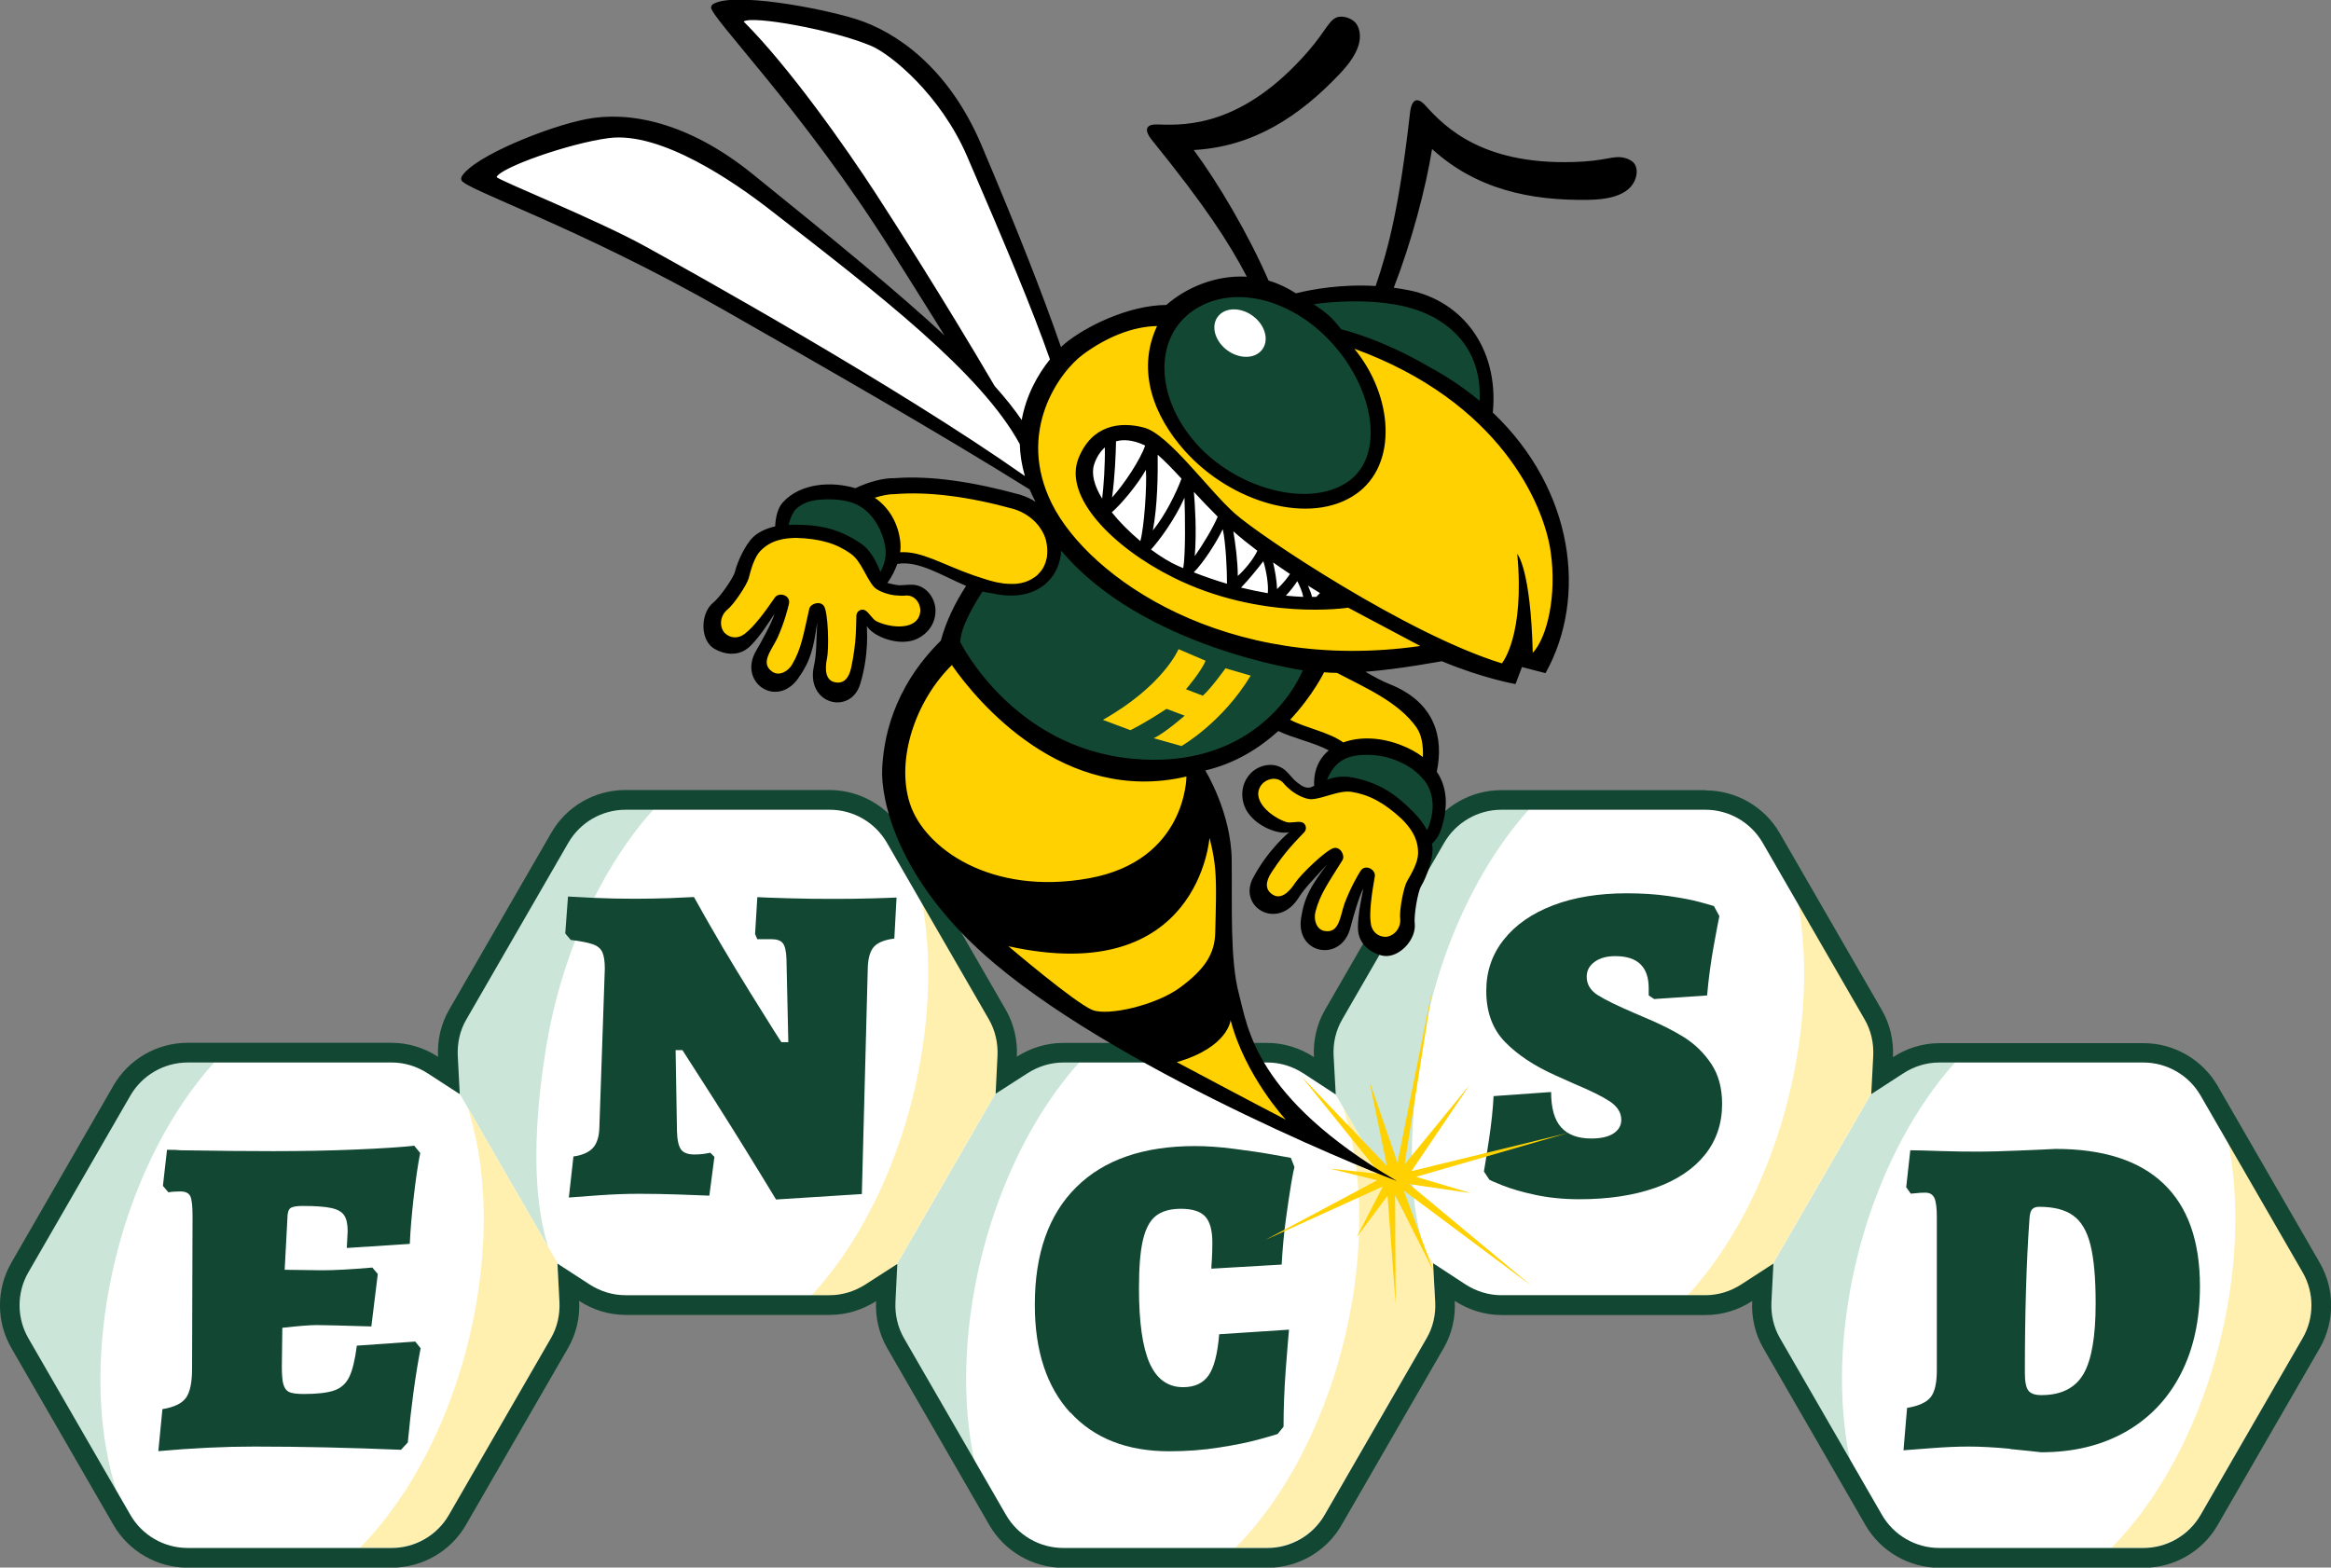
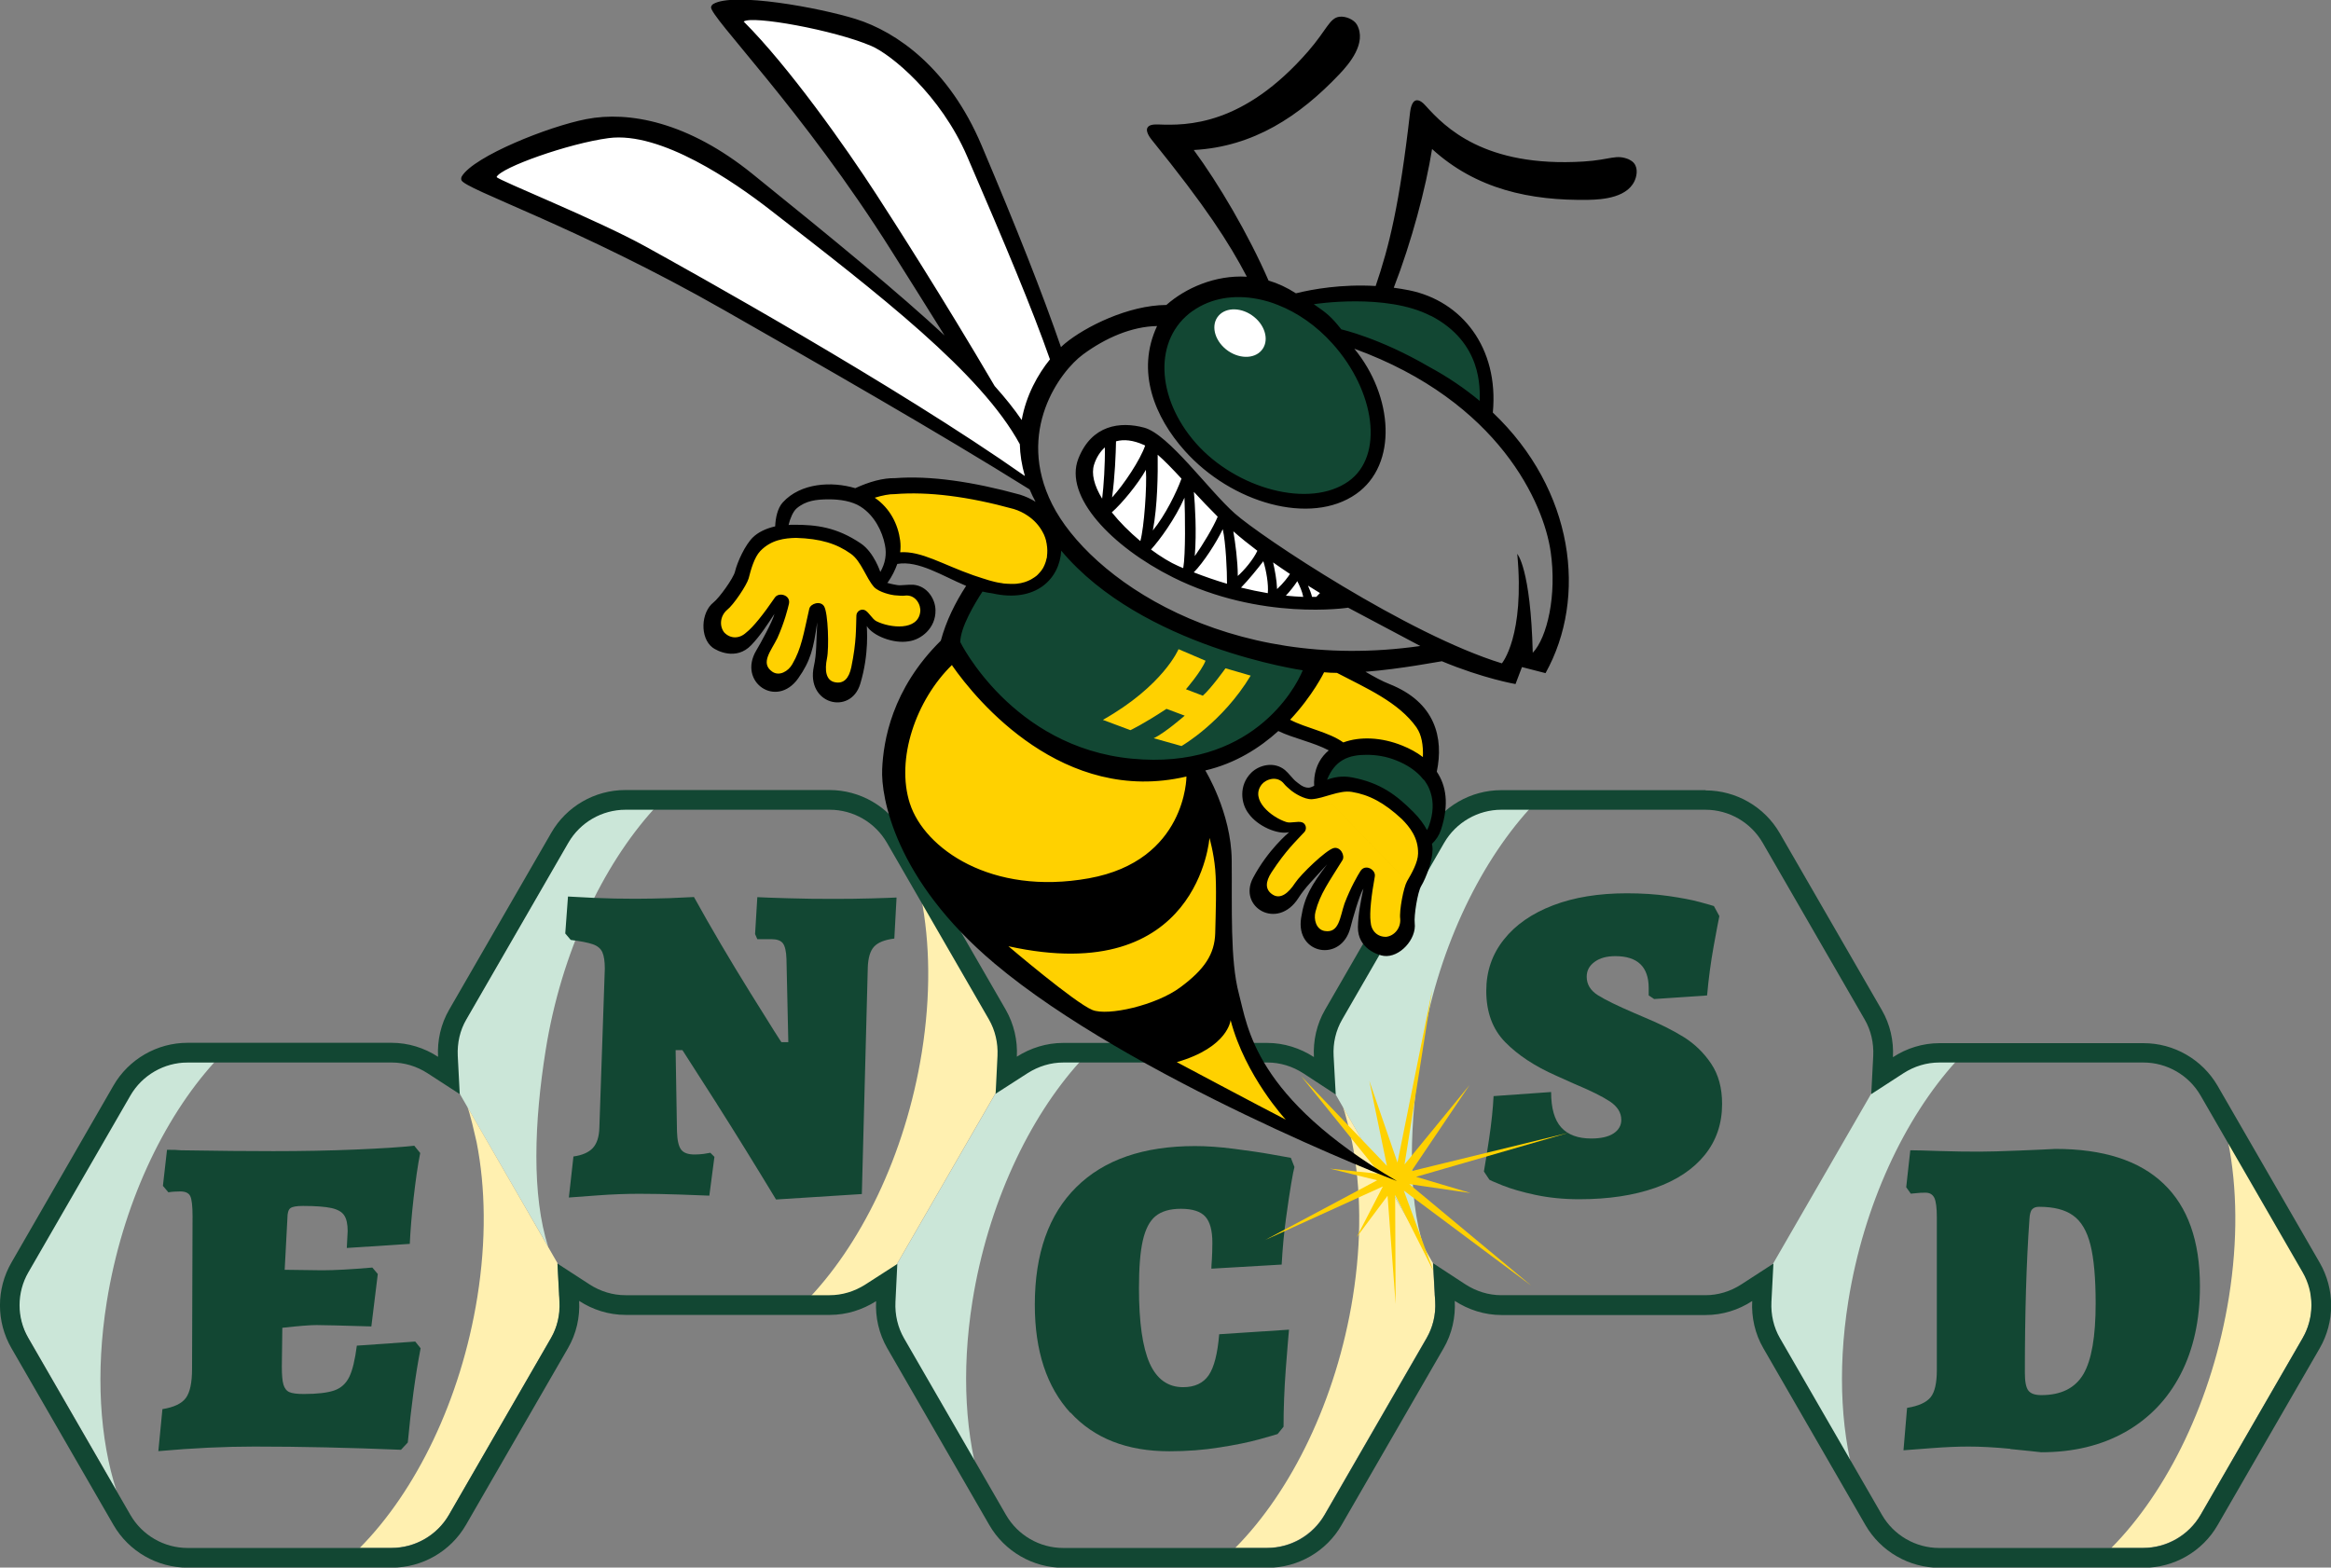
<svg xmlns="http://www.w3.org/2000/svg" id="a" data-name="Layer 2" viewBox="0 0 188 126.45">
  <rect x="0" y="0" width="188" height="126.45" fill="#808080" stroke="none" />
  <defs>
    <style>
      .b {
        fill: none;
      }

      .c {
        fill: #ffd100;
      }

      .d {
        fill: #cbe6d8;
      }

      .e {
        fill: #fff;
      }

      .f {
        fill: #124733;
      }

      .g {
        fill: #fff0b0;
      }
    </style>
  </defs>
  <g>
-     <path class="e" d="M185.78,102.6l-8.23-14.26c-.96-1.67-2.75-2.7-4.68-2.7h-16.47c-1.03,0-2.04.31-2.93.89l-2.47,1.6.15-2.94c.06-1.06-.19-2.09-.7-2.98l-8.23-14.26c-.96-1.66-2.75-2.7-4.68-2.7h-16.46c-1.92,0-3.71,1.03-4.68,2.7l-8.23,14.26c-.51.89-.76,1.93-.7,2.99l.16,2.95-2.48-1.62c-.9-.59-1.91-.89-2.94-.89h-16.47c-1.02,0-2.03.3-2.92.87l-2.46,1.58.15-2.92c.05-1.06-.19-2.09-.7-2.97l-8.23-14.26c-.96-1.66-2.75-2.7-4.68-2.7h-16.47c-1.92,0-3.71,1.03-4.68,2.7l-8.23,14.26c-.51.89-.75,1.92-.7,2.98l.15,2.94-2.47-1.6c-.89-.58-1.91-.89-2.93-.89H15.13c-1.92,0-3.71,1.03-4.68,2.7l-8.23,14.26c-.96,1.67-.96,3.73,0,5.4l8.23,14.26c.96,1.66,2.75,2.7,4.68,2.7h16.47c1.92,0,3.71-1.03,4.68-2.7l8.23-14.26c.51-.89.75-1.92.7-2.98l-.15-2.94,2.47,1.6c.89.58,1.91.89,2.93.89h16.47c1.02,0,2.03-.3,2.92-.88l2.46-1.58-.15,2.92c-.05,1.06.19,2.09.7,2.97l8.23,14.26c.96,1.67,2.75,2.7,4.68,2.7h16.47c1.92,0,3.71-1.03,4.67-2.7l8.23-14.26c.51-.89.76-1.93.7-2.99l-.16-2.95,2.48,1.62c.9.59,1.91.89,2.95.89h16.46c1.03,0,2.04-.31,2.93-.89l2.47-1.6-.15,2.94c-.06,1.06.19,2.09.7,2.98l8.23,14.26c.96,1.67,2.75,2.7,4.68,2.7h16.47c1.92,0,3.71-1.03,4.68-2.7l8.23-14.26c.96-1.66.96-3.73,0-5.4Z" />
    <g>
      <path class="d" d="M52.75,65.25h-2.28c-1.91,0-3.69,1.03-4.65,2.68l-8.23,14.26c-.96,1.66-1.53,4.28-.57,5.94l7.2,12.47c-1.35-4.19-1.14-10.08-.21-15.89,1.25-7.85,4.58-14.87,8.74-19.46Z" />
      <g>
        <path class="d" d="M17.3,85.68h-2.26c-1.9,0-3.67,1.02-4.62,2.67l-8.18,14.17c-.95,1.64-.95,3.69,0,5.33l7.15,12.39c-1.34-4.16-1.7-9.45-.78-15.22,1.25-7.8,4.55-14.77,8.68-19.33Z" />
        <path class="g" d="M45.1,104.4l-.14-2.51-7.27-12.61s.18.3.75,2.86c.72,3.65.79,7.91.06,12.48-1.33,8.32-4.97,15.69-9.48,20.24h2.55c1.91,0,3.69-1.03,4.65-2.68l8.23-14.26c.62-1.08.83-2.33.64-3.52Z" />
        <path class="d" d="M123.36,65.25h-2.28c-1.91,0-3.69,1.03-4.65,2.68l-8.23,14.26c-.96,1.66-1.53,4.28-.57,5.94l7.2,12.47c-1.35-4.19-1.14-10.08-.21-15.89,1.25-7.85,4.58-14.87,8.74-19.46Z" />
        <path class="g" d="M115.71,104.4l-.14-2.51-7.27-12.61s.18.3.75,2.86c.72,3.65.79,7.91.06,12.48-1.33,8.32-4.97,15.69-9.48,20.24h2.55c1.91,0,3.69-1.03,4.65-2.68l8.23-14.26c.62-1.08.83-2.33.64-3.52Z" />
        <path class="g" d="M186.37,104.4l-.14-2.51-7.27-12.61s.18.3.75,2.86c.72,3.65.79,7.91.06,12.48-1.33,8.32-4.97,15.69-9.48,20.24h2.55c1.91,0,3.69-1.03,4.65-2.68l8.23-14.26c.62-1.08.83-2.33.64-3.52Z" />
      </g>
      <g>
        <path class="d" d="M87.12,85.62h-2.26c-1.9,0-3.67,1.02-4.62,2.67l-8.18,14.17c-.95,1.64-.95,3.69,0,5.33l7.15,12.39c-1.34-4.16-1.7-9.45-.78-15.22,1.25-7.8,4.55-14.77,8.68-19.33Z" />
        <path class="g" d="M80.95,84.65l-.14-2.51-7.27-12.61s.18.3.75,2.86c.72,3.65.79,7.91.06,12.48-1.33,8.32-4.97,15.69-9.48,20.24h2.55c1.91,0,3.69-1.03,4.65-2.68l8.23-14.26c.62-1.08.83-2.33.64-3.52Z" />
      </g>
      <g>
        <path class="d" d="M157.76,85.62h-2.26c-1.9,0-3.67,1.02-4.62,2.67l-8.18,14.17c-.95,1.64-.95,3.69,0,5.33l7.15,12.39c-1.34-4.16-1.7-9.45-.78-15.22,1.25-7.8,4.55-14.77,8.68-19.33Z" />
-         <path class="g" d="M151.59,84.65l-.14-2.51-7.27-12.61s.18.3.75,2.86c.72,3.65.79,7.91.06,12.48-1.33,8.32-4.97,15.69-9.48,20.24h2.55c1.91,0,3.69-1.03,4.65-2.68l8.23-14.26c.62-1.08.83-2.33.64-3.52Z" />
      </g>
      <path class="f" d="M137.55,65.32c1.9,0,3.66,1.02,4.61,2.66l8.23,14.26c.51.88.74,1.89.69,2.94l-.16,3.08,2.59-1.68c.88-.57,1.88-.87,2.89-.87h16.47c1.9,0,3.66,1.02,4.61,2.66l8.23,14.26c.95,1.64.95,3.68,0,5.32l-8.23,14.26c-.95,1.64-2.71,2.66-4.61,2.66h-16.47c-1.9,0-3.66-1.02-4.61-2.66l-8.23-14.26c-.51-.88-.74-1.89-.69-2.94l.16-3.08-2.59,1.68c-.88.57-1.88.87-2.89.87h-16.47c-1.02,0-2.02-.31-2.9-.88l-2.6-1.7.17,3.1c.06,1.05-.18,2.07-.69,2.95l-8.23,14.26c-.95,1.64-2.71,2.66-4.61,2.66h-16.47c-1.9,0-3.66-1.02-4.61-2.66l-8.23-14.26c-.5-.87-.74-1.89-.69-2.93l.15-3.06-2.58,1.66c-.88.56-1.87.86-2.88.86h-16.47c-1.01,0-2.01-.3-2.89-.87l-2.59-1.68.16,3.08c.05,1.05-.18,2.07-.69,2.94l-8.23,14.26c-.95,1.64-2.71,2.66-4.61,2.66H15.13c-1.9,0-3.66-1.02-4.61-2.66l-8.23-14.26c-.95-1.64-.95-3.68,0-5.32l8.23-14.26c.95-1.64,2.72-2.66,4.61-2.66h16.47c1.01,0,2.01.3,2.89.87l2.59,1.68-.16-3.08c-.05-1.05.18-2.07.69-2.94l8.23-14.26c.95-1.64,2.71-2.66,4.61-2.66h16.47c1.9,0,3.66,1.02,4.61,2.66l8.23,14.26c.5.87.74,1.89.69,2.93l-.15,3.06,2.58-1.66c.88-.56,1.87-.86,2.88-.86h16.47c1.02,0,2.02.31,2.9.88l2.6,1.7-.17-3.1c-.06-1.05.18-2.07.69-2.95l8.23-14.26c.95-1.64,2.72-2.66,4.61-2.66h16.47M137.55,63.74h-16.47c-2.46,0-4.75,1.32-5.98,3.45l-8.23,14.26c-.68,1.17-.97,2.51-.9,3.82-1.11-.72-2.41-1.14-3.76-1.14h-16.47c-1.34,0-2.63.41-3.73,1.11.07-1.31-.23-2.63-.9-3.8l-8.23-14.26c-1.23-2.13-3.52-3.45-5.98-3.45h-16.47c-2.46,0-4.75,1.32-5.97,3.45l-8.23,14.26c-.68,1.17-.97,2.5-.9,3.81-1.1-.72-2.4-1.13-3.75-1.13H15.13c-2.46,0-4.75,1.32-5.98,3.45L.92,101.85c-1.23,2.13-1.23,4.77,0,6.9l8.23,14.26c1.23,2.13,3.52,3.45,5.98,3.45h16.47c2.46,0,4.75-1.32,5.98-3.45l8.23-14.26c.68-1.17.97-2.5.9-3.81,1.1.72,2.4,1.13,3.75,1.13h16.47c1.34,0,2.63-.41,3.73-1.11-.07,1.31.23,2.63.9,3.8l8.23,14.26c1.23,2.13,3.52,3.45,5.97,3.45h16.47c2.46,0,4.75-1.32,5.97-3.45l8.23-14.26c.68-1.17.97-2.51.9-3.82,1.11.72,2.41,1.14,3.77,1.14h16.47c1.35,0,2.65-.41,3.75-1.13-.07,1.31.22,2.64.9,3.81l8.23,14.26c1.23,2.13,3.52,3.45,5.97,3.45h16.47c2.46,0,4.75-1.32,5.97-3.45l8.23-14.26c1.23-2.13,1.23-4.77,0-6.9l-8.23-14.26c-1.23-2.13-3.52-3.45-5.97-3.45h-16.47c-1.35,0-2.65.41-3.75,1.13.07-1.31-.22-2.64-.9-3.81l-8.23-14.26c-1.23-2.13-3.52-3.45-5.98-3.45h0Z" />
      <g>
        <path class="f" d="M162.13,116.87c-1.28-.12-2.39-.18-3.35-.18-.86,0-1.86.04-3.02.13-1.15.09-1.9.14-2.24.17l.29-3.42c.93-.15,1.56-.44,1.9-.86s.5-1.16.5-2.19v-12.33c0-.76-.07-1.28-.2-1.56-.14-.28-.37-.42-.72-.42-.27,0-.52.01-.74.04-.22.02-.37.04-.44.04l-.37-.52.33-2.98c.44,0,1.23.02,2.37.06,1.14.04,2.21.05,3.22.05.71,0,1.79-.03,3.24-.09,1.45-.06,2.4-.1,2.87-.13,3.85,0,6.76.93,8.72,2.8,1.96,1.86,2.94,4.62,2.94,8.28,0,2.72-.52,5.09-1.56,7.1-1.04,2.01-2.53,3.56-4.45,4.65-1.93,1.09-4.19,1.64-6.79,1.64-.39-.05-1.23-.13-2.5-.26ZM163.88,97.56c-.11.15-.18.4-.2.77-.25,3.51-.37,7.64-.37,12.4,0,.71.09,1.19.28,1.44s.53.37,1.05.37c1.59,0,2.72-.56,3.39-1.69.66-1.13.99-3.03.99-5.7,0-2.04-.14-3.61-.42-4.73-.28-1.12-.75-1.91-1.4-2.37-.65-.47-1.56-.7-2.74-.7-.27,0-.46.07-.57.22Z" />
        <path class="f" d="M123.84,96.39c-1.08-.23-1.97-.49-2.67-.77-.7-.28-1.05-.44-1.05-.46l-.44-.66c.07-.39.21-1.25.41-2.58.2-1.32.32-2.49.37-3.5l4.64-.33c0,1.3.27,2.25.81,2.85.54.6,1.35.9,2.43.9.76,0,1.36-.13,1.78-.4s.64-.64.64-1.1c0-.59-.31-1.08-.92-1.49-.61-.4-1.57-.88-2.87-1.42l-1.47-.66c-1.72-.76-3.08-1.66-4.1-2.7s-1.53-2.42-1.53-4.14c0-1.57.47-2.95,1.42-4.14.94-1.19,2.27-2.11,3.97-2.76,1.7-.65,3.69-.97,5.94-.97,1.2,0,2.32.07,3.37.22,1.04.15,1.88.31,2.5.48.63.17,1.01.28,1.16.33l.44.81c-.07.34-.23,1.15-.46,2.43-.23,1.28-.41,2.6-.53,3.97l-4.27.29-.44-.29v-.59c0-1.72-.9-2.58-2.69-2.58-.69,0-1.25.15-1.67.46-.43.31-.64.71-.64,1.2,0,.61.3,1.11.9,1.49.6.38,1.59.86,2.96,1.45l.77.33c1.25.52,2.32,1.05,3.2,1.6.88.55,1.62,1.27,2.21,2.15.59.88.88,1.96.88,3.24,0,1.6-.47,2.97-1.4,4.12-.93,1.15-2.26,2.04-3.99,2.65s-3.77.92-6.13.92c-1.28,0-2.45-.12-3.53-.35Z" />
        <path class="f" d="M86.33,113.97c-1.91-2.09-2.87-4.99-2.87-8.72,0-4.12,1.12-7.29,3.35-9.49,2.23-2.21,5.42-3.31,9.57-3.31.93,0,1.97.07,3.13.22,1.15.15,2.15.29,2.98.44.83.15,1.37.25,1.62.29l.29.74c-.05.17-.14.61-.26,1.32-.12.71-.26,1.65-.42,2.81-.16,1.17-.28,2.41-.35,3.74l-5.67.33c0-.12.01-.37.04-.74.02-.37.04-.82.04-1.36,0-.98-.19-1.68-.57-2.1-.38-.42-1.04-.63-1.97-.63-.88,0-1.56.2-2.04.59-.48.39-.82,1.05-1.03,1.97-.21.92-.31,2.2-.31,3.85,0,2.75.29,4.76.86,6.05.58,1.29,1.48,1.93,2.7,1.93.93,0,1.62-.32,2.06-.96s.72-1.74.85-3.31l5.63-.37c-.05.49-.13,1.55-.26,3.18-.12,1.63-.18,3.18-.18,4.65l-.48.59c-.22.07-.73.22-1.53.44-.8.22-1.85.44-3.15.64-1.3.21-2.65.31-4.05.31-3.41,0-6.07-1.04-7.98-3.13Z" />
        <path class="f" d="M57.82,89.05c-1.46-2.28-2.39-3.73-2.78-4.34h-.55l.11,6.55c.02.71.13,1.2.33,1.47s.56.4,1.1.4c.25,0,.49-.02.74-.05.25-.04.42-.07.52-.09l.33.33-.41,3.13c-.44-.02-1.24-.05-2.39-.09-1.15-.04-2.24-.06-3.27-.06s-2.18.04-3.37.13c-1.19.09-1.96.14-2.3.17l.37-3.31c.71-.1,1.23-.33,1.56-.68.33-.36.51-.9.53-1.64l.44-12.84c0-.59-.07-1.03-.2-1.32-.13-.29-.39-.51-.77-.64-.38-.13-.97-.25-1.78-.35l-.44-.52.22-2.98c.32.02,1.02.06,2.12.11,1.09.05,2.2.07,3.33.07.83,0,1.75-.02,2.76-.05,1.01-.04,1.66-.07,1.95-.09,1.37,2.48,2.89,5.06,4.56,7.75,1.67,2.69,2.5,4,2.5,3.96h.55l-.15-6.73c-.02-.61-.12-1.03-.29-1.25-.17-.22-.48-.33-.92-.33h-1.14l-.18-.41.18-2.98c.44.02,1.26.06,2.47.09,1.2.04,2.42.05,3.64.05,1.1,0,2.15-.01,3.13-.04s1.64-.05,1.99-.07l-.18,3.31c-.79.1-1.33.32-1.64.66-.31.34-.47.9-.5,1.66l-.48,18.29-6.92.44c-1.72-2.84-3.31-5.41-4.76-7.69Z" />
        <path class="f" d="M33.92,108.78c-.42,2.16-.76,4.69-1.03,7.58l-.55.59c-4.12-.17-8.06-.26-11.81-.26-2.4,0-4.99.12-7.76.37l.33-3.39c.93-.15,1.56-.45,1.89-.9.33-.45.5-1.23.5-2.34l.04-12.33c0-.81-.06-1.34-.18-1.6-.12-.26-.39-.39-.81-.39-.34,0-.66.02-.96.07l-.44-.52.33-2.91c.49,0,.87.01,1.14.04,2.99.05,5.47.07,7.43.07,2.31,0,4.52-.04,6.64-.13,2.12-.09,3.7-.19,4.73-.31l.48.59c-.2,1.01-.37,2.21-.53,3.61-.16,1.4-.26,2.64-.31,3.72l-5.08.33.07-1.36c0-.56-.09-.99-.28-1.27-.18-.28-.53-.48-1.03-.59-.5-.11-1.27-.17-2.3-.17-.52,0-.85.06-1.01.18-.16.12-.24.39-.24.81l-.22,4.16,3.02.04c.98,0,2.33-.07,4.05-.22l.44.52-.52,4.23c-2.36-.07-3.83-.11-4.42-.11-.52,0-1.43.07-2.76.22l-.04,3.13c0,.66.04,1.15.13,1.45s.25.51.48.61c.23.1.62.15,1.16.15,1.1,0,1.93-.1,2.47-.29s.94-.56,1.2-1.09.46-1.37.61-2.52l4.71-.33.44.55Z" />
      </g>
    </g>
  </g>
  <g>
    <path class="e" d="M106.78,47.31c-4.28-2.49-7.84-5.48-11.27-9.38h0c-6.75-8-13.46,1.74-.33,8.47h-.01c3.24,1.39,7.25,2.38,10.68,2.4v-.02c.19,0,.39,0,.58-.01l1.02-1.05-.67-.4Z" />
    <path class="c" d="M81.96,40.56h-.01c-3.76-1.04-7.05-1.45-9.75-1.24h-.03c-.44,0-1.07.13-1.87.39l-.7.22.55.48c.92.8,2,2.19,1.93,4.24l-.02.47.47-.05c1.12-.12,2.26.37,3.71.98,1.11.47,2.36.99,3.92,1.39.51.12.98.18,1.4.18,1.92,0,2.96-1.14,3.27-2.29.49-1.76-.46-4.03-2.88-4.79Z" />
-     <path class="f" d="M71.82,43.84c-.15-.69-.66-2.4-2.16-3.36-.9-.57-2.13-.66-2.78-.66-1.13,0-2.13.07-2.93.87-.61.61-.78,1.59-.79,1.63l-.08.48h.49c1.76.03,3.79.16,5.61,1.42.59.41,1.17,1.59,1.36,1.98.11.23.19.39.43.41l.23.02.14-.19c.59-.82.63-1.88.48-2.59Z" />
    <path class="c" d="M74.19,47.97c-.35-.34-.81-.49-1.31-.42-.08,0-.42,0-.67-.03-.28-.03-1.05-.22-1.32-.5-.24-.26-.44-.64-.66-1.04-.35-.64-.71-1.3-1.3-1.72-1.27-.9-2.68-1.31-4.72-1.38-.98.01-2.24.17-3.24,1.21-.55.57-.82,1.51-1.06,2.43-.11.43-1.11,1.93-1.58,2.29-.75.65-.87,1.78-.25,2.56.69.71,1.7.72,2.43.05.78-.6,1.85-2.1,2.42-2.93,0-.01.09-.04.18,0,.08.03.07.06.06.11-.09.39-.35,1.42-.89,2.64-.1.2-.21.39-.32.58-.46.82-1.1,1.94.07,2.76.33.22.71.29,1.1.2.49-.11.97-.49,1.23-.96.65-1.11.89-2.18,1.21-3.65l.21-.94s.12-.09.28-.07c.23.4.34,3.01.17,3.83-.42,1.99.56,2.43,1.01,2.52.13.03.25.04.37.04.34,0,.59-.11.76-.22.4-.26.67-.74.81-1.42.37-1.78.39-2.86.4-3.74l-.02-.51c.07.03.2.2.29.3.17.21.36.44.63.58h0c.93.47,2.42.7,3.36.19.52-.28.83-.74.9-1.34.06-.49-.15-1.07-.53-1.44Z" />
    <path class="c" d="M114.91,58.84c-1.01-1.84-2.04-2.42-3.47-3.21l-.43-.24c-.55-.31-1.24-.66-1.91-.99-.38-.19-.75-.37-1.07-.54l-.09-.05h-.1c-.29,0-.6-.04-.87-.07l-.48-.05-.13.25s-1,1.94-2.77,3.83l-.37.4.48.25c.64.34,1.44.64,2.22.94.85.32,1.73.66,2.28,1l.13.08.15-.03c1.28-.21,4.39-.07,6.15,1.21l.56.41.09-.69s.09-1.63-.38-2.5Z" />
    <path class="f" d="M112.96,61.14c-.89-.36-2-.54-2.71-.54-1.45,0-2.79.53-3.43,2.37-.19.54-.02,1.04-.02,1.04,1.27-.57,2.04-.64,2.99-.38,1.71.46,4.2,1.87,4.9,3.88,0,0,.74-.25.91-.74.88-2.51-.33-4.69-2.65-5.63Z" />
    <path class="e" d="M83.05,38.29c-.24-.82-.37-1.65-.39-2.46v-.1s-.05-.09-.05-.09c-3.05-5.49-10.08-11.04-15.73-15.5l-1.33-1.05c-.62-.46-1.28-.97-1.96-1.51-4.09-3.18-9.19-7.15-14.56-6.84-2.92.39-8.91,2.32-9.36,3.39l-.11.25.19.2c.16.17.72.42,3.27,1.54,3.08,1.35,7.74,3.4,10.09,4.83h.01c12.74,7.12,22.59,13.11,29.29,17.8l.97.68-.34-1.14Z" />
    <path class="e" d="M85.07,28.84c-1.6-4.52-3.52-9-5.37-13.34l-1.32-3.07c-2.27-5.26-6.4-8.46-7.94-9.12-2.68-1.15-9.79-2.66-10.72-1.91l-.36.29.33.33c3.57,3.58,8.09,9.91,10.87,14.24h0c3.32,5.16,6.45,10.23,9.35,15.15.86.97,1.57,1.85,2.15,2.7l.57.83.18-.99c.41-2.25,1.55-3.92,2.19-4.71l.15-.18-.08-.22Z" />
    <polygon class="c" points="118.52 87.53 113.28 93.93 115.52 79.8 112.71 93.78 110.44 87.19 111.86 94.05 104.94 86.81 111.3 94.7 107.26 94.27 111.07 95.21 102.03 100.03 111.53 95.71 109.41 99.81 111.91 96.46 112.56 105.19 112.52 96.39 115.61 102.54 113.22 96.04 123.5 103.71 113.66 95.52 118.61 96.24 114.21 94.93 126.43 91.4 126.42 91.4 113.84 94.47 118.52 87.53" />
    <path class="f" d="M119.84,32.22c.05-3.3-1.37-5.72-4.21-7.2-3.7-1.92-9.49-1.03-9.74-.99l-1.24.2,1.04.71c1.08.74,1.36.99,2.11,1.93l.11.14.17.04c.05.01,5.36,1.24,10.95,5.72l.81.65v-1.04s0-.16,0-.16Z" />
    <path class="f" d="M107.86,27.38h0c-3.5-3.89-8.63-5.06-11.95-2.71-1.39.98-2.23,2.43-2.44,4.18-.28,2.38.67,5.02,2.61,7.22,2.37,2.7,5.98,4.26,9.08,4.26,1.48,0,2.84-.36,3.9-1.11,1.11-.79,1.78-2.02,1.95-3.56.29-2.62-.92-5.79-3.17-8.28Z" />
    <path class="e" d="M101.14,25.56c.96.77,1.23,1.99.6,2.71-.62.72-1.9.68-2.86-.09-.96-.78-1.23-1.99-.6-2.71.62-.72,1.91-.68,2.86.09" />
-     <path class="c" d="M125.56,44.4c-.17-1.17-2.07-11.61-16.16-16.74l-1.72-.63,1.16,1.41c1.77,2.15,2.67,4.96,2.34,7.34-.22,1.58-.94,2.84-2.11,3.65-3.32,2.32-9.48.72-13.17-3.42-1.61-1.81-4.03-5.45-2.14-9.51l.34-.73-.81.02c-2.57.06-4.82,1.33-6.26,2.39-1.71,1.26-5.87,6.3-2.64,12.72,1.71,3.4,5.56,6.76,10.3,9,4.12,1.94,10.91,3.99,19.91,2.71l1.52-.22-7.33-3.89-.16.03c-.07.01-6.96,1.03-13.83-2.4-4.42-2.21-8.51-6.09-7.39-8.94,1.07-2.73,3.42-2.55,4.72-2.2,1.14.31,2.94,2.32,4.52,4.1.93,1.04,1.81,2.03,2.57,2.71,2.05,1.81,13.98,9.82,21.73,12.19l.32.1.21-.25c.06-.07,1.1-1.35,1.4-4.7.1.96.17,2.12.21,3.54l.03,1.2.83-.87c1.4-1.46,2.08-5.16,1.58-8.6Z" />
    <path class="c" d="M96.19,62.01l-.61.14c-9.88,2.31-16.8-6.54-18.29-8.65l-.06-1-.78.76c-3.18,3.09-4.7,8.13-3.53,11.72.99,3.05,5.12,6.68,11.61,6.68,1.07,0,2.2-.1,3.39-.31,8.2-1.48,8.28-8.64,8.28-8.71v-.63Z" />
    <path class="c" d="M98.51,70.1c-.12-1.41-.48-2.62-.49-2.67l-.78-2.65-.2,2.75s-.35,4.3-3.81,6.89c-2.76,2.06-6.74,2.54-11.81,1.43l-1.96-.43,1.52,1.3c.55.47,5.46,4.64,6.91,5.23.3.12.7.18,1.17.18,1.88,0,4.83-.89,6.41-2.07,2.09-1.55,2.96-2.93,3.02-4.75l.02-.56c.05-1.58.1-3.38,0-4.64Z" />
    <path class="c" d="M104.07,89.98s-3.2-3.48-4.33-7.82l-.67-2.53-.32,2.61s-.27,1.88-3.98,2.96l-1.19.34,1.09.58s6.77,3.6,8.8,4.65l2.55,1.31-1.95-2.1Z" />
    <path class="b" d="M81.32,76.34s5.35,4.57,6.77,5.14c1.24.51,5.14-.38,7.1-1.83,1.96-1.46,2.77-2.68,2.81-4.36.05-1.68.13-3.76,0-5.14-.12-1.38-.47-2.57-.47-2.57,0,0-.84,12.15-16.22,8.77Z" />
    <path class="b" d="M103.7,90.32s-3.27-3.52-4.45-8.03c0,0-.19,2.19-4.34,3.39,0,0,6.77,3.6,8.79,4.64Z" />
    <path class="b" d="M85.58,44.42c-.12,2.24-2.02,4.25-5.58,3.44-.25-.02-.51-.07-.77-.14-.62.95-1.79,2.9-1.79,4.08,0,0,4.17,8.47,13.83,9.4,9.54.92,13.15-5.56,13.78-7.13,0,0-12.95-1.85-19.48-9.65Z" />
    <path class="b" d="M87.82,70.86c7.88-1.42,7.87-8.21,7.87-8.21-9.93,2.32-16.91-6.11-18.89-8.96v-.05c-2.91,2.83-4.58,7.6-3.41,11.21,1.17,3.61,6.55,7.45,14.43,6.02Z" />
    <path class="b" d="M106.78,54.24s-.89,1.87-2.74,3.83c1.27.67,3.11.98,4.29,1.83,1.35-.5,3.11-.42,4.77.26.57.23,1.14.53,1.65.92.04-.96-.12-1.8-.5-2.36-1.46-2.06-4.07-3.19-6.43-4.42-.37,0-.72-.02-1.04-.05Z" />
    <path class="b" d="M78.52,46.41c.24.09.5.17.76.25.03.01.07.02.1.03.27.08.54.16.83.24.15.04.3.07.45.09.05,0,.09.01.14.02.1.01.19.03.28.04.05,0,.1,0,.16.01.08,0,.16.01.24.01.05,0,.1,0,.15,0,.07,0,.15,0,.22,0,.05,0,.1,0,.15-.01.07,0,.14-.02.2-.03.05,0,.09-.02.14-.02.07-.01.13-.03.19-.05.04-.01.08-.02.12-.03.06-.02.13-.04.19-.07.03-.01.07-.03.1-.04.07-.03.13-.06.19-.09.02-.01.05-.02.07-.04.08-.05.16-.1.24-.15.01,0,.02-.02.04-.03.06-.05.12-.09.18-.14.03-.02.05-.05.07-.07.04-.04.08-.08.11-.12.03-.03.05-.06.08-.09.03-.04.06-.08.09-.11.02-.03.05-.07.07-.11.02-.04.05-.07.07-.11.02-.04.04-.08.06-.12.02-.04.04-.07.05-.11.02-.04.04-.09.05-.13.01-.03.02-.07.04-.11.02-.05.03-.1.04-.15,0-.03.01-.06.02-.09.01-.06.03-.11.04-.17,0-.01,0-.02,0-.04.05-.32.04-.65-.02-.97,0,0,0-.01,0-.02-.01-.08-.03-.16-.05-.23,0,0,0-.02,0-.03-.02-.08-.05-.15-.07-.23,0,0,0-.02-.01-.03-.03-.08-.06-.15-.09-.23,0,0,0-.01-.01-.02-.04-.08-.07-.16-.12-.23,0,0,0,0,0,0-.27-.49-.67-.93-1.2-1.29-.32-.21-.69-.4-1.11-.53-3.66-1.01-6.89-1.42-9.6-1.2-.43,0-.99.1-1.61.29,1.24.86,1.88,2.17,2.05,3.45.04.32.04.64,0,.96h0c1.73-.12,3.39.97,5.91,1.86,0,0,0,0,0,0Z" />
    <path class="b" d="M62.08,16.91c-2.86-2.22-8.78-6.34-13-5.77-3.24.43-8.71,2.38-9.04,3.14.18.28,8.07,3.42,12.06,5.63,3.37,1.86,20.14,11.18,30.55,18.49-.26-.89-.39-1.75-.41-2.57-3.15-5.77-11.39-12.11-20.16-18.92Z" />
    <path class="b" d="M108.78,38.82c2.87-2.04,2.16-7.25-1.3-11.1-1.29-1.43-2.81-2.48-4.38-3.11-.27-.11-.55-.2-.82-.29,0,0,0,0-.01,0-.27-.08-.55-.15-.82-.2-1.9-.37-3.76-.1-5.24.96-3.16,2.24-2.99,6.97.26,10.67,3.25,3.7,9.17,5.32,12.32,3.07Z" />
    <path class="b" d="M69.44,43.83c1.09.73,1.58,2.34,1.57,2.3.4-.7.52-1.43.37-2.19-.22-1.07-.83-2.36-1.96-3.08-.68-.43-1.67-.59-2.54-.59-1.03,0-1.89.1-2.63.74-.27.23-.51.8-.63,1.32.12,0,.23-.01.35-.02,1.91-.01,3.54.2,5.48,1.51Z" />
-     <path class="b" d="M109.36,39.84c-3.68,2.57-10.06.74-13.83-3.5-2.4-2.69-3.94-6.37-2.22-10.05-2.05.05-4.16.96-5.97,2.29-1.84,1.36-5.46,6.19-2.49,12.09,2.97,5.9,13.99,13.68,29.69,11.43l-5.82-3.09s-7.02,1.1-14.13-2.45c-4.92-2.46-8.82-6.52-7.63-9.57,1.07-2.72,3.36-3.03,5.32-2.5,1.98.53,5.19,5.05,7.3,6.92,2.1,1.87,14,9.78,21.54,12.09,0,0,1.86-2.19,1.24-8.83,0,0,1.08,1.16,1.25,7.98,1.17-1.22,1.96-4.62,1.44-8.19-.55-3.82-4.11-12.08-15.83-16.35,3.13,3.81,3.54,9.34.14,11.72Z" />
    <path class="b" d="M78,12.59c-2.15-4.98-6.14-8.23-7.72-8.9-3.01-1.28-9.66-2.48-10.3-1.97,3.61,3.6,8.21,10.1,10.69,13.93,1.33,2.05,5.37,8.34,9.55,15.47.86.97,1.59,1.88,2.18,2.74.36-2.01,1.31-3.7,2.28-4.9-1.45-4.14-3.58-9.2-6.68-16.38Z" />
    <path class="b" d="M68.64,44.67c-1.16-.82-2.46-1.22-4.42-1.28-.89.01-2,.13-2.88,1.06-.49.51-.76,1.51-.94,2.21-.14.54-1.22,2.14-1.74,2.54-.58.5-.62,1.33-.22,1.83.5.52,1.21.51,1.76,0,.56-.43,1.41-1.49,2.31-2.82.32-.47,1.3-.2,1.14.5-.09.39-.36,1.47-.93,2.76-.52,1.06-1.4,2.02-.42,2.71.57.39,1.3-.03,1.62-.6.74-1.26.91-2.45,1.37-4.47.09-.42.9-.67,1.19-.21.34.54.4,3.39.24,4.2-.2.97-.09,1.78.62,1.93.73.16,1.15-.31,1.34-1.21.43-2.1.37-3.18.41-4.17.01-.34.39-.58.7-.42.32.17.57.71.91.88,1.11.56,3.36.79,3.54-.76.06-.53-.36-1.43-1.27-1.3-.12.02-.54,0-.79-.03-.27-.03-1.22-.23-1.64-.66-.67-.74-1.04-2.09-1.88-2.69Z" />
    <path class="b" d="M105.97,24.53c1.1.75,1.43,1.04,2.22,2.03,0,0,3.09.69,7.08,3.02,1.52.82,2.87,1.75,4.08,2.75,0-.96.24-4.7-3.94-6.87-3.6-1.87-9.43-.94-9.43-.94Z" />
    <path class="f" d="M105.12,53.66c-.13-.02-12.87-1.92-19.22-9.51l-.68-.81-.05,1.05c-.05,1.02-.52,1.94-1.29,2.52-.93.71-2.25.89-3.84.53-.22-.02-.45-.06-.71-.13l-.29-.07-.16.25c-.85,1.3-1.86,3.1-1.85,4.31v.1s.04.08.04.08c.04.09,4.39,8.68,14.16,9.63.64.06,1.26.09,1.85.09,9.24,0,12.23-7.15,12.36-7.48l.2-.49-.52-.07Z" />
    <path class="c" d="M95.05,52.37s-1.22,2.94-6.1,5.7l2.22.83s1-.46,2.91-1.72l1.47.55s-1.6,1.4-2.5,1.82l2.24.63s3.29-1.88,5.58-5.68l-2.03-.59s-1.15,1.61-1.83,2.21l-1.36-.52s1.24-1.43,1.58-2.3l-2.17-.93Z" />
    <path class="c" d="M114.87,68.87c.03-1.45-.76-2.44-1.45-3.14l-.02-.02c-1.48-1.38-2.77-2.07-4.31-2.32-.72-.12-1.44.1-2.14.31-.44.13-.85.25-1.19.27h-.01c-.4,0-1.08-.4-1.29-.57-.2-.16-.45-.39-.5-.45-.3-.4-.74-.62-1.23-.63-.52-.04-1.08.26-1.39.65-.37.47-.48,1.02-.3,1.59.31,1.02,1.54,1.91,2.53,2.23.28.09.58.06.85.03.14-.01.34-.04.4-.04l-.35.37c-.6.63-1.35,1.42-2.35,2.95-.38.59-.53,1.12-.43,1.58.08.37.31.68.67.91.38.24,1.38.63,2.49-1.08.45-.7,2.37-2.48,2.87-2.57.07.07.1.18.1.2l-.52.83c-.81,1.28-1.39,2.2-1.7,3.44-.15.54-.07,1.14.2,1.56.22.34.53.56.93.63,1.4.24,1.74-1.01,1.98-1.92.06-.21.12-.43.18-.62.48-1.27,1.02-2.19,1.23-2.52.03-.04.04-.07.12-.04.09.04.13.11.13.12-.19,1-.48,2.81-.35,3.74.05,1.01.75,1.71,1.76,1.71h.06c.94-.11,1.65-1,1.57-2.02-.08-.56.27-2.33.49-2.71.47-.82.94-1.68.95-2.47Z" />
    <path d="M131.43,12.88c-1.11-.48-1.46.01-3.72.15-8,.49-11.17-2.78-12.72-4.49-.16-.18-.51-.55-.83-.43-.27.1-.4.62-.43.92-.86,7.53-1.7,10.87-2.78,14.04-2.76-.16-5.1.26-6.43.59-.73-.47-1.47-.81-2.21-1.03-1.62-3.73-4.05-7.85-6.03-10.53,4.8-.26,8.52-2.71,11.76-6.13.76-.8,2.22-2.5,1.4-3.98-.24-.42-.91-.7-1.41-.64-.8.1-1.02,1.05-2.5,2.76-5.25,6.05-9.81,6.02-12.11,5.93-.24,0-.75-.03-.89.29-.12.26.16.71.36.95,4.35,5.37,6.23,8.29,7.67,11.04-2.57-.15-4.96.93-6.49,2.28-3.08.02-6.55,1.76-8.18,3.11-.1.09-.21.18-.32.29-1.48-4.3-3.57-9.59-6.41-16.29-2.61-6.17-6.81-9.14-10.15-10.18-2.97-.92-9.84-2.18-11.48-1.21-.09.05-.15.14-.18.24-.18.73,7.37,8.24,14.61,19.77,1.34,2.13,2.77,4.4,4.22,6.73-3.72-3.45-8.8-7.63-15.49-13.03-5.21-4.21-9.98-5.09-13.41-4.42-3.05.59-9.04,2.99-10.03,4.61-.05.09-.07.19-.04.3.19.73,9.37,3.75,21.2,10.5,7.75,4.42,17.29,9.87,24.63,14.46.14.33.3.66.48,1-.37-.24-.79-.43-1.26-.58-3.77-1.04-7.25-1.55-10.07-1.33-.97-.02-2.09.29-3.21.81,0,0,0,0,0,0-1.9-.57-4.41-.43-5.85,1.15-.41.45-.58,1.22-.61,1.93-.79.18-1.4.5-1.79.88-.63.61-1.26,1.98-1.45,2.77-.13.54-1.28,2.13-1.73,2.48-1.03.81-1.11,2.85-.09,3.64.34.26,1.91,1.09,3.13-.19.73-.76,1.3-1.65,1.87-2.52-.13.58-1.16,2.45-1.47,2.96-1.5,2.54,1.63,4.7,3.38,2.25,1.01-1.42,1.25-2.45,1.54-4.53-.09,1.7-.04,2.52-.27,3.55-.66,3.08,2.97,3.97,3.74,1.42.75-2.47.52-4.57.53-4.67.49.79,2.15,1.45,3.39,1.23.98-.13,2.18-1.05,2.15-2.51-.01-.89-.66-1.95-1.78-2.05-.36-.03-1,.07-1.28.03-.45-.07-.83-.18-.83-.18.02-.03.05-.05.07-.08.31-.45.56-.94.74-1.45,1.71-.3,3.64.97,5.55,1.77-.87,1.34-1.61,2.82-2.04,4.42-3.96,3.91-4.63,8.1-4.73,10.35-.11,2.25,1.02,8.92,9.06,15.69,10.94,9.21,32.23,17.5,32.46,17.55-11.54-6.77-12.03-12.42-12.75-15.11-.72-2.69-.54-6.97-.58-10.79-.04-3.83-2.13-7.22-2.13-7.22,2.44-.57,4.4-1.83,5.89-3.18,1.22.59,2.82.9,4.07,1.56-.63.52-1.05,1.25-1.16,2.18-.03.25-.03.47-.02.68-.18.09-.33.15-.45.15-.47.01-.84-.38-1.01-.5-.23-.17-.61-.69-.89-.92-.87-.72-2.07-.42-2.71.2-1.05,1.03-.84,2.52-.23,3.3.72,1.03,2.37,1.73,3.27,1.51-.07.07-1.7,1.41-2.91,3.69-1.24,2.35,1.97,4.27,3.66,1.62.57-.89,1.17-1.44,2.31-2.71-1.26,1.68-1.82,2.58-2.09,4.3-.48,2.98,3.27,3.64,3.98.78.14-.57.72-2.63,1.04-3.13-.21,1.02-.42,2.05-.44,3.1-.03,1.76,1.67,2.28,2.09,2.33,1.27.16,2.65-1.35,2.49-2.65-.07-.57.23-2.5.52-2.98.42-.7.93-2.11.92-2.98,0-.14-.02-.28-.05-.43,0,0,0,0,0,0,.33-.31.58-.69.73-1.14.68-2.08.4-3.58-.34-4.68.57-2.73-.11-5.6-3.82-7.07-.59-.23-1.24-.59-1.93-.99,2.89-.23,5.89-.82,6.16-.85,3.36,1.4,5.94,1.84,5.94,1.84l.52-1.37,1.9.49c3.4-6.1,2.31-14.79-4.25-21.02.5-5.25-2.52-9-6.73-9.86-.43-.09-.84-.15-1.26-.21,1.43-3.68,2.59-8.05,3.09-11.19,3.55,3.24,7.91,4.18,12.61,4.1,1.11-.02,3.34-.16,3.82-1.79.14-.47.14-1.16-.53-1.45ZM96.2,25.08c1.49-1.05,3.35-1.33,5.24-.96.27.05.55.12.82.2,0,0,0,0,.01,0,.27.08.55.18.82.29,1.57.62,3.09,1.67,4.38,3.11,3.46,3.85,4.16,9.06,1.3,11.1-3.15,2.24-9.06.62-12.32-3.07-3.25-3.7-3.42-8.43-.26-10.67ZM52.11,19.91c-3.99-2.21-11.88-5.35-12.06-5.63.32-.76,5.8-2.71,9.04-3.14,4.22-.56,10.14,3.55,13,5.77,8.78,6.81,17.02,13.15,20.16,18.92.02.82.15,1.68.41,2.57-10.41-7.32-27.18-16.63-30.55-18.49ZM82.4,33.88c-.59-.87-1.32-1.78-2.18-2.74-4.18-7.13-8.22-13.42-9.55-15.47-2.48-3.83-7.08-10.33-10.69-13.93.64-.52,7.3.68,10.3,1.97,1.57.67,5.57,3.92,7.72,8.9,3.1,7.18,5.23,12.25,6.68,16.38-.97,1.2-1.92,2.89-2.28,4.9ZM64.24,41.02c.74-.64,1.6-.74,2.63-.74.88,0,1.86.15,2.54.59,1.13.72,1.75,2.01,1.96,3.08.16.76.03,1.49-.37,2.19.01.04-.49-1.57-1.57-2.3-1.94-1.31-3.57-1.52-5.48-1.51-.12,0-.24,0-.35.02.12-.53.37-1.09.63-1.32ZM72.16,48.02c.26.03.68.05.79.03.91-.13,1.34.77,1.27,1.3-.18,1.55-2.42,1.32-3.54.76-.33-.17-.59-.71-.91-.88-.31-.16-.69.08-.7.42-.04.99.02,2.08-.41,4.17-.19.9-.61,1.37-1.34,1.21-.71-.15-.82-.96-.62-1.93.17-.81.1-3.66-.24-4.2-.29-.46-1.09-.22-1.19.21-.46,2.02-.63,3.21-1.37,4.47-.32.57-1.05,1-1.62.6-.98-.69-.1-1.66.42-2.71.57-1.28.84-2.37.93-2.76.16-.71-.82-.98-1.14-.5-.9,1.32-1.75,2.39-2.31,2.82-.55.51-1.26.51-1.76,0-.41-.5-.36-1.33.22-1.83.52-.4,1.59-2,1.74-2.54.18-.7.45-1.7.94-2.21.88-.92,1.99-1.04,2.88-1.06,1.97.06,3.27.46,4.42,1.28.85.6,1.22,1.95,1.88,2.69.42.43,1.37.63,1.64.66ZM72.6,44.56h0c.04-.32.04-.64,0-.96-.17-1.29-.8-2.59-2.05-3.45.62-.19,1.18-.3,1.61-.29,2.71-.22,5.94.19,9.6,1.2.42.13.79.31,1.11.53.53.35.93.8,1.2,1.29,0,0,0,0,0,0,.04.08.08.15.12.23,0,0,0,.01.01.02.03.08.06.15.09.23,0,0,0,.02.01.03.03.08.05.15.07.23,0,0,0,.02,0,.03.02.08.04.16.05.23,0,0,0,.01,0,.02.06.33.06.66.02.97,0,.01,0,.02,0,.04,0,.06-.02.12-.04.17,0,.03-.01.06-.02.09-.01.05-.03.1-.04.15-.01.04-.02.07-.04.11-.02.04-.04.09-.05.13-.02.04-.03.07-.05.11-.02.04-.04.08-.06.12-.02.04-.04.08-.07.11-.02.04-.05.07-.07.11-.03.04-.06.08-.09.11-.02.03-.05.06-.08.09-.04.04-.08.08-.11.12-.02.02-.05.05-.07.07-.06.05-.11.1-.18.14-.01,0-.02.02-.04.03-.08.05-.16.1-.24.15-.02.01-.05.02-.07.04-.06.03-.13.06-.19.09-.03.01-.07.03-.1.04-.06.02-.12.05-.19.07-.04.01-.08.02-.12.03-.06.02-.13.03-.19.05-.04,0-.09.02-.14.02-.07.01-.14.02-.2.03-.05,0-.1,0-.15.01-.07,0-.15,0-.22,0-.05,0-.1,0-.15,0-.08,0-.16,0-.24-.01-.05,0-.1,0-.16-.01-.09,0-.19-.02-.28-.04-.05,0-.09-.01-.14-.02-.14-.02-.29-.05-.45-.09-.29-.07-.57-.15-.83-.24-.03-.01-.07-.02-.1-.03-.26-.08-.51-.17-.76-.25,0,0,0,0,0,0-2.53-.89-4.19-1.97-5.91-1.86ZM73.39,64.84c-1.17-3.61.49-8.38,3.4-11.21v.05c1.99,2.86,8.97,11.29,18.9,8.96,0,0,.01,6.79-7.87,8.21-7.88,1.42-13.26-2.41-14.43-6.02ZM99.25,82.29c1.18,4.51,4.45,8.03,4.45,8.03-2.03-1.04-8.79-4.64-8.79-4.64,4.16-1.2,4.34-3.39,4.34-3.39ZM97.54,67.57s.35,1.19.47,2.57c.12,1.38.04,3.46,0,5.14-.05,1.68-.85,2.91-2.81,4.36-1.96,1.46-5.86,2.34-7.1,1.83-1.42-.58-6.77-5.14-6.77-5.14,15.38,3.39,16.22-8.77,16.22-8.77ZM91.28,61.2c-9.66-.93-13.83-9.4-13.83-9.4,0-1.18,1.16-3.12,1.79-4.08.26.06.51.11.77.14,3.56.81,5.46-1.2,5.58-3.44,6.53,7.8,19.48,9.65,19.48,9.65-.63,1.57-4.24,8.05-13.78,7.13ZM106.01,63.4,113.48,71.09c-.28.49-.64,2.38-.55,3.03.06.76-.49,1.38-1.13,1.45-.72.02-1.22-.49-1.26-1.23-.09-.69.05-2.05.34-3.63.11-.56-.78-1.06-1.16-.44-.21.33-.78,1.3-1.28,2.61-.38,1.12-.43,2.42-1.61,2.22-.68-.12-.9-.94-.73-1.57.36-1.41,1.08-2.38,2.17-4.14.23-.37-.16-1.11-.7-.98-.62.15-2.67,2.13-3.12,2.82-.54.83-1.18,1.33-1.8.94-.63-.4-.6-1.03-.1-1.8,1.17-1.79,1.98-2.52,2.65-3.25.23-.25.13-.69-.2-.79-.34-.11-.91.1-1.26-.02-1.19-.38-2.95-1.8-1.98-3.03.33-.42,1.26-.76,1.82-.03.07.1.38.38.58.54.21.17,1.02.7,1.63.68,1-.06,2.2-.75,3.23-.59,1.4.23,2.61.86,4.05,2.2.63.64,1.33,1.5,1.3,2.78-.01.71-.52,1.6-.89,2.23ZM114.84,62.9c.08.1.15.21.22.32,0,0,0,0,0,0,.07.11.13.22.18.34h0c.05.12.1.24.14.37.25.77.23,1.67-.13,2.68-.04.13-.1.24-.16.35,0,0,0,0,0,0-.25-.48-.62-.98-1.11-1.47-1.35-1.35-2.65-2.35-4.95-2.78-.8-.15-1.46-.01-2,.19,0,0,0,0,0,0,.31-.78.74-1.28,1.25-1.58.15-.09.3-.16.47-.22,0,0,0,0,0,0,.16-.06.33-.1.5-.13.3-.06.63-.08.96-.08.71,0,1.56.1,2.45.47.77.31,1.41.73,1.89,1.23h0c.09.1.18.2.26.3,0,0,0,0,0,0ZM114.26,58.71c.39.56.54,1.4.5,2.36-.51-.39-1.08-.69-1.65-.92-1.67-.68-3.42-.76-4.77-.26-1.19-.85-3.03-1.16-4.29-1.83,1.84-1.96,2.74-3.83,2.74-3.83.32.03.67.05,1.04.05,2.37,1.24,4.98,2.36,6.43,4.42ZM125.06,44.47c.52,3.57-.28,6.96-1.44,8.19-.17-6.82-1.25-7.98-1.25-7.98.62,6.64-1.24,8.83-1.24,8.83-7.55-2.31-19.44-10.22-21.54-12.09-2.11-1.87-5.32-6.38-7.3-6.92-1.96-.53-4.25-.22-5.32,2.5-1.19,3.05,2.71,7.11,7.63,9.57,7.1,3.55,14.13,2.45,14.13,2.45l5.82,3.09c-15.7,2.24-26.72-5.53-29.69-11.43-2.97-5.9.65-10.74,2.49-12.09,1.82-1.34,3.92-2.25,5.97-2.29-1.72,3.68-.18,7.36,2.22,10.05,3.78,4.24,10.16,6.07,13.83,3.5,3.4-2.38,2.99-7.91-.14-11.72,11.72,4.27,15.28,12.53,15.83,16.35ZM106.46,47.84l-.3.31c-.1,0-.22,0-.34,0-.07-.29-.2-.62-.33-.91.39.25.72.45.97.6ZM104.63,46.88c.18.36.39.8.48,1.27-.45-.02-.92-.05-1.4-.1.36-.39.69-.81.92-1.17ZM103,47.52c-.03-.76-.18-1.51-.32-2.15.44.31.89.62,1.36.93-.17.26-.49.7-1.04,1.22ZM101.89,45.27c.24.76.43,1.88.36,2.58-.71-.12-1.43-.27-2.16-.45.6-.61,1.35-1.54,1.8-2.13ZM99.83,46.48c0-1.23-.2-2.69-.36-3.62.58.51,1.23,1.03,1.94,1.57-.34.73-1.09,1.6-1.59,2.04ZM96.29,39.68c.58.63,1.24,1.32,1.92,2-.34.83-1.21,2.28-1.85,3.18.16-1.99.02-4.1-.07-5.18ZM98.62,42.7c.24,1.06.35,3.4.34,4.39-.88-.26-1.78-.57-2.68-.92.77-.77,1.84-2.43,2.33-3.47ZM93.37,36.68c.55.48,1.18,1.13,1.92,1.93-.39,1.08-1.31,2.96-2.31,4.18.38-1.99.41-4.57.39-6.1ZM95.53,40.14c.05,1.35.1,4.57-.1,5.69-.13-.05-.26-.11-.4-.17-.64-.28-1.4-.74-2.2-1.33.7-.77,1.94-2.46,2.7-4.18ZM92.42,37.9c.09,1.32-.14,4.65-.45,5.75-.88-.74-1.67-1.53-2.3-2.32.82-.72,2.11-2.29,2.75-3.43ZM89.69,40.13c.23-1.68.3-3.51.32-4.53.64-.18,1.39-.09,2.22.28.04.02.08.04.13.06-.39,1.15-1.7,3.12-2.66,4.18ZM88.9,40.24c-.67-1.09-.89-2.04-.66-2.76.18-.57.49-1.05.87-1.39.02,1.4-.09,3.08-.22,4.15ZM115.4,25.47c4.18,2.17,3.95,5.91,3.94,6.87-1.2-1-2.56-1.93-4.08-2.75-3.99-2.33-7.08-3.02-7.08-3.02-.79-.99-1.12-1.28-2.22-2.03,0,0,5.83-.93,9.43.94Z" />
  </g>
</svg>